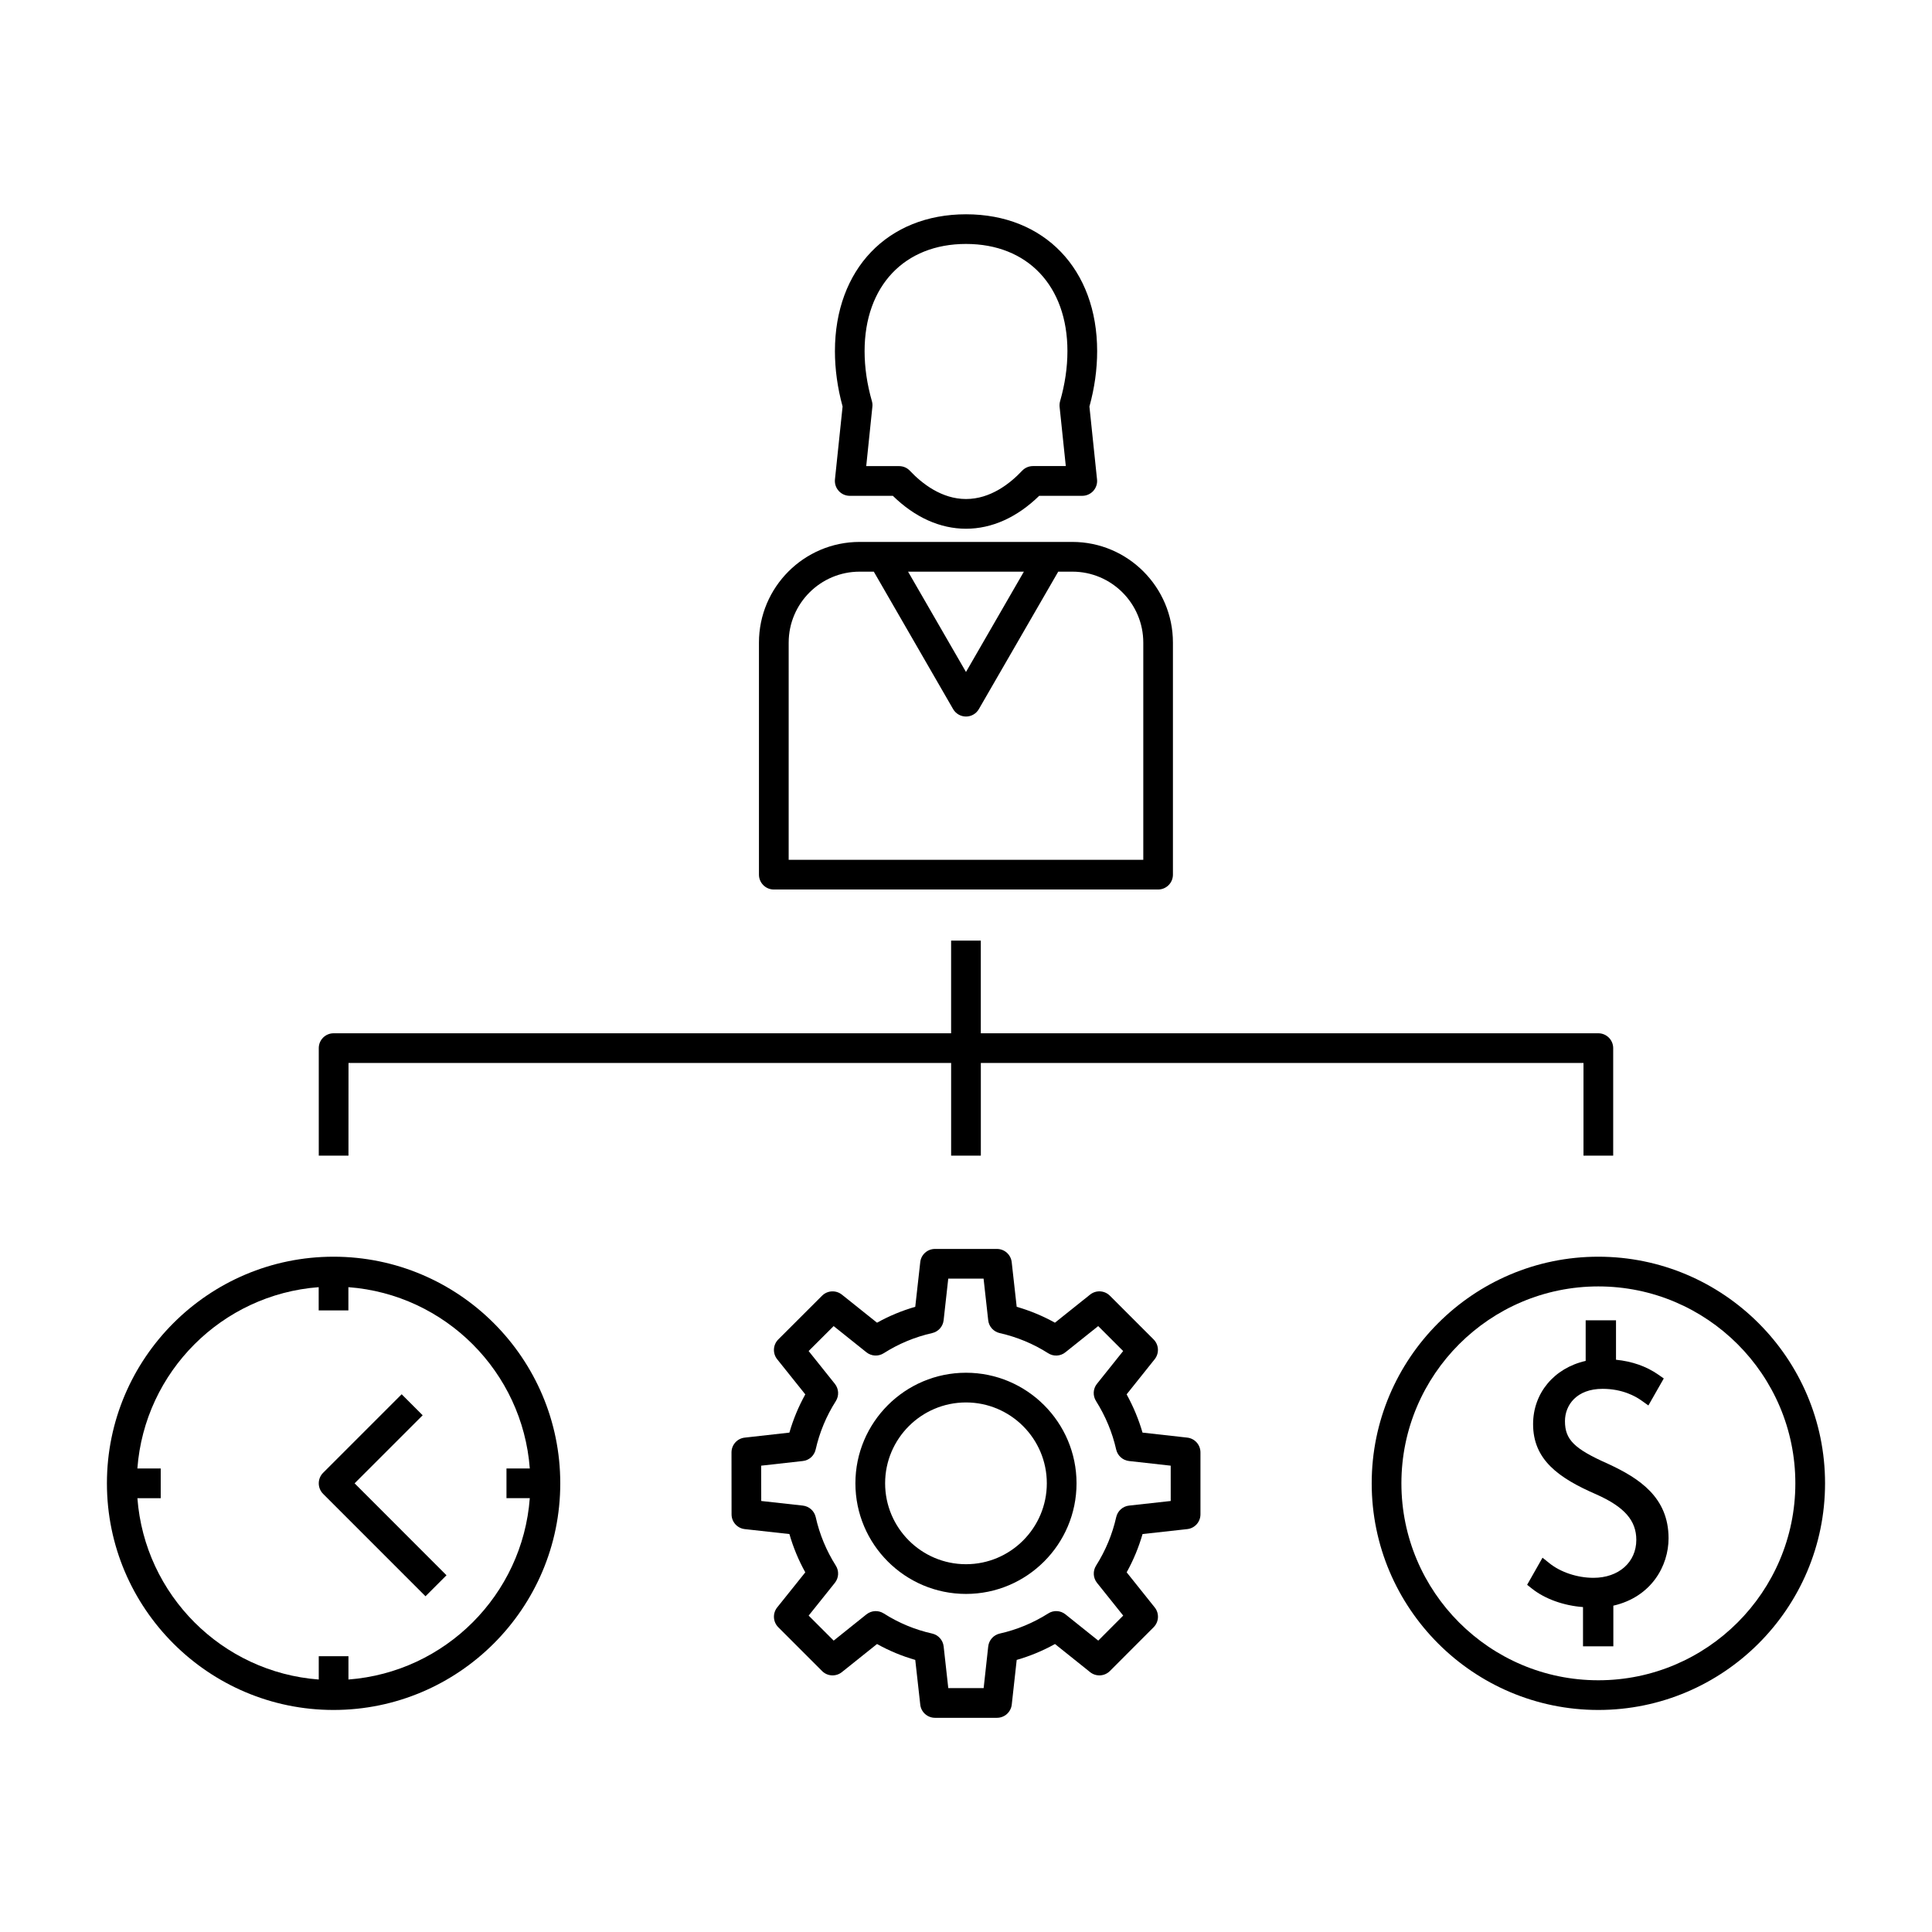
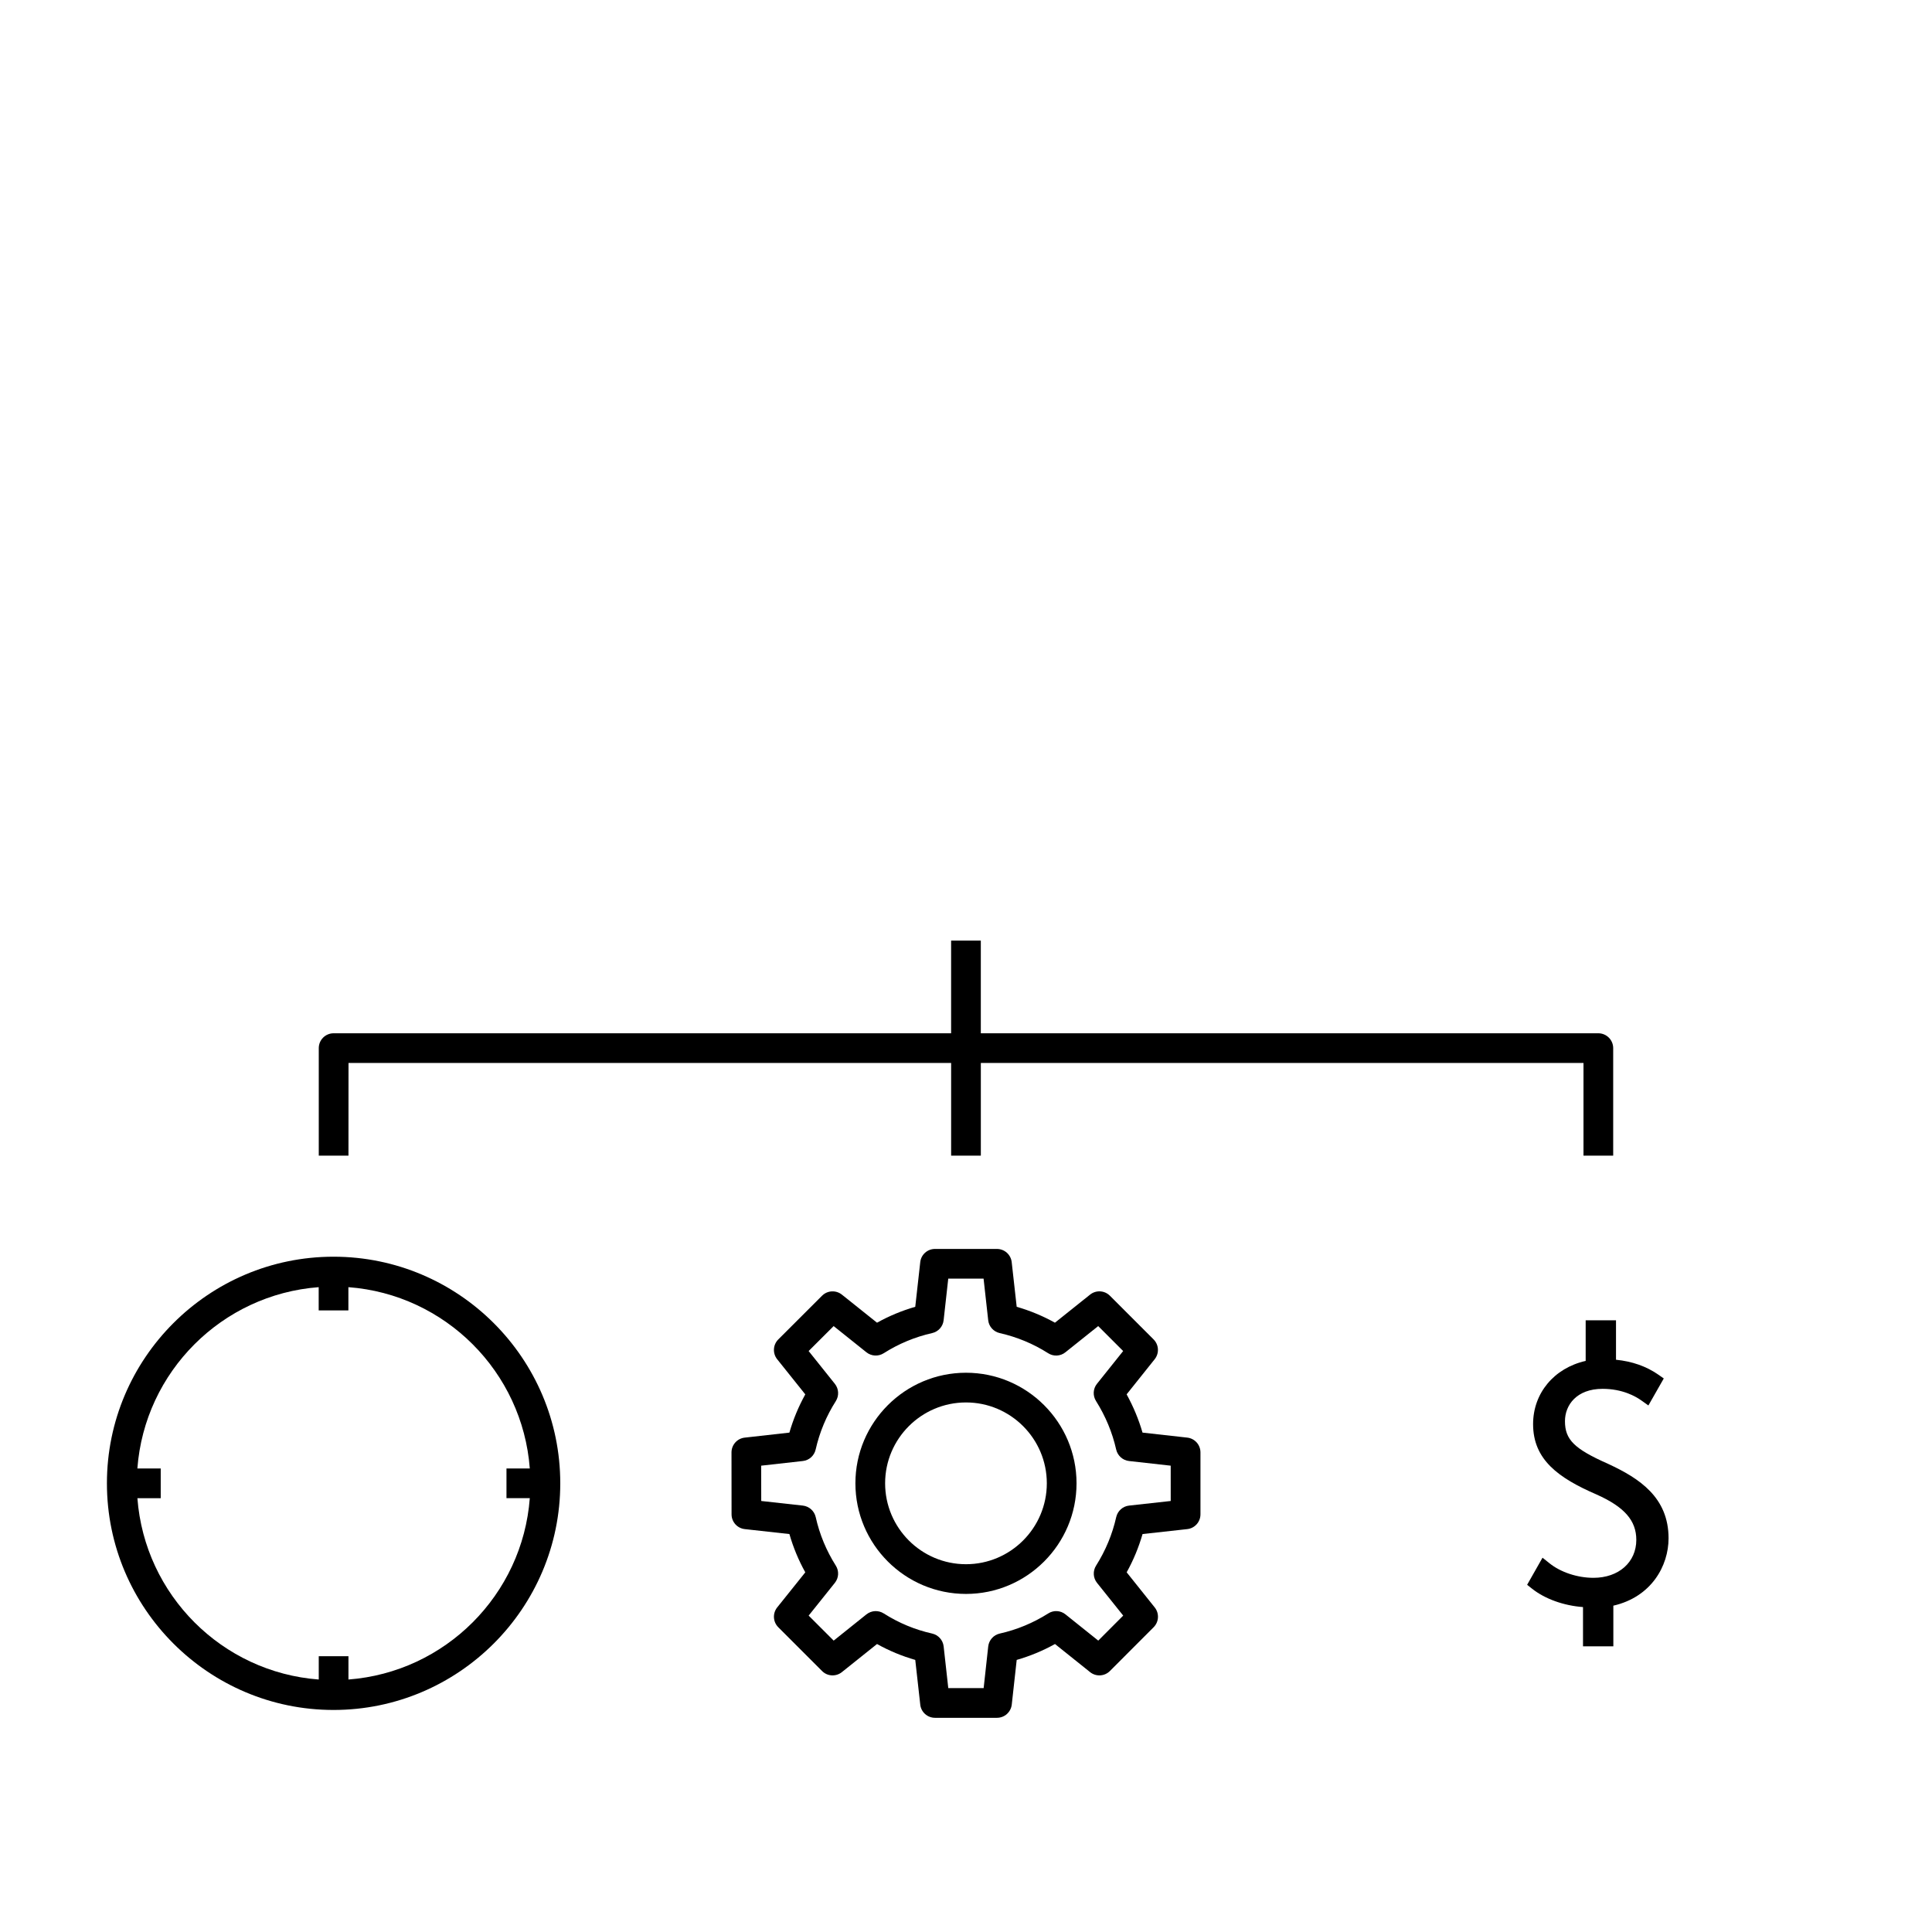
<svg xmlns="http://www.w3.org/2000/svg" fill="#000000" width="800px" height="800px" version="1.1" viewBox="144 144 512 512">
  <g>
    <path d="m400 507.79c-16.16 0-29.309 13.145-29.309 29.301 0 16.168 13.145 29.316 29.309 29.316 16.145 0 29.293-13.145 29.293-29.316-0.004-16.152-13.148-29.301-29.293-29.301zm0 50.742c-11.824 0-21.434-9.621-21.434-21.445 0-11.816 9.613-21.426 21.434-21.426 11.809 0 21.418 9.613 21.418 21.426 0 11.828-9.613 21.445-21.418 21.445z" />
    <path d="m458.62 524.98-11.84-1.324c-1.016-3.512-2.434-6.902-4.211-10.141l7.438-9.312c1.242-1.566 1.125-3.824-0.293-5.242l-11.586-11.586c-1.418-1.418-3.676-1.543-5.242-0.293l-9.32 7.445c-3.211-1.785-6.598-3.195-10.133-4.211l-1.324-11.84c-0.227-1.992-1.906-3.496-3.922-3.496h-16.406c-2 0-3.691 1.504-3.906 3.496l-1.324 11.84c-3.535 1.016-6.918 2.426-10.133 4.211l-9.32-7.445c-1.566-1.242-3.824-1.125-5.242 0.293l-11.609 11.594c-1.418 1.418-1.535 3.676-0.293 5.242l7.453 9.312c-1.785 3.219-3.195 6.613-4.211 10.133l-11.855 1.332c-1.984 0.219-3.488 1.914-3.488 3.914l0.016 16.414c0 2.008 1.504 3.691 3.504 3.914l11.824 1.309c1.016 3.527 2.418 6.926 4.211 10.148l-7.453 9.305c-1.242 1.566-1.125 3.816 0.293 5.242l11.609 11.609c1.402 1.418 3.676 1.543 5.242 0.293l9.32-7.453c3.211 1.793 6.613 3.203 10.133 4.211l1.324 11.848c0.211 1.992 1.906 3.496 3.906 3.496h16.422c2.016 0 3.691-1.504 3.922-3.504l1.309-11.84c3.519-1.008 6.918-2.418 10.148-4.211l9.305 7.453c1.566 1.25 3.824 1.125 5.242-0.293l11.594-11.609c1.418-1.426 1.535-3.676 0.293-5.242l-7.438-9.312c1.801-3.234 3.195-6.637 4.211-10.141l11.84-1.309c2-0.219 3.504-1.906 3.504-3.914v-16.414c0-2.019-1.512-3.703-3.512-3.922zm-4.359 16.797-11.035 1.219c-1.676 0.18-3.047 1.418-3.418 3.055-1.016 4.512-2.793 8.832-5.336 12.855-0.891 1.418-0.805 3.242 0.242 4.559l6.949 8.684-6.613 6.629-8.691-6.957c-1.309-1.047-3.148-1.164-4.566-0.242-3.984 2.519-8.305 4.312-12.84 5.328-1.645 0.371-2.875 1.738-3.062 3.418l-1.211 11.035h-9.375l-1.227-11.043c-0.18-1.668-1.418-3.039-3.047-3.41-4.551-1.016-8.855-2.801-12.824-5.328-1.449-0.914-3.258-0.805-4.582 0.242l-8.691 6.957-6.629-6.629 6.949-8.684c1.047-1.316 1.148-3.148 0.242-4.566-2.504-3.961-4.305-8.289-5.32-12.848-0.371-1.645-1.754-2.867-3.418-3.055l-11.02-1.219-0.016-9.359 11.035-1.234c1.676-0.18 3.031-1.41 3.402-3.047 1.031-4.551 2.824-8.871 5.352-12.84 0.891-1.426 0.789-3.25-0.262-4.566l-6.949-8.691 6.629-6.613 8.691 6.949c1.309 1.039 3.133 1.156 4.582 0.242 3.938-2.504 8.258-4.305 12.824-5.336 1.645-0.371 2.859-1.73 3.047-3.402l1.227-11.035h9.359l1.227 11.035c0.18 1.668 1.418 3.031 3.047 3.402 4.582 1.039 8.902 2.824 12.84 5.336 1.418 0.914 3.258 0.812 4.566-0.242l8.699-6.949 6.613 6.613-6.949 8.691c-1.047 1.316-1.141 3.141-0.242 4.559 2.519 4.008 4.32 8.328 5.336 12.84 0.371 1.637 1.738 2.867 3.402 3.055l11.051 1.234 0.004 9.359z" />
    <path d="m232.39 477.04c-33.117 0-60.055 26.938-60.055 60.055 0 33.117 26.938 60.062 60.055 60.062 33.133 0 60.086-26.945 60.086-60.062 0-33.117-26.953-60.055-60.086-60.055zm3.953 112.05v-6.172h-7.871v6.172c-25.633-1.922-46.121-22.41-48.059-48.051h6.18v-7.871l-6.188-0.004c1.922-25.641 22.418-46.121 48.051-48.051v6.164h7.871v-6.164c25.648 1.922 46.137 22.41 48.074 48.043h-6.18v7.871h6.18c-1.922 25.625-22.414 46.117-48.059 48.062z" />
    <path d="m570.2 531.95c-9.012-3.984-11.469-6.422-11.469-11.328 0-4.258 3.078-8.566 9.965-8.566 5.242 0 8.746 1.969 10.359 3.133l1.785 1.273 4.078-7.156-1.48-1.031c-3.148-2.188-6.918-3.504-11.18-3.93v-10.453h-8.039v10.762c-8.367 1.891-13.934 8.543-13.934 16.758 0 9.414 6.707 14.266 16.793 18.633 7.406 3.305 10.562 6.91 10.562 12.035 0 5.926-4.66 10.059-11.359 10.059-4.242 0-8.715-1.48-11.684-3.883l-1.812-1.449-4.078 7.18 1.324 1.047c3.402 2.699 8.375 4.481 13.484 4.856v10.398h8.039v-10.77c10.102-2.32 14.633-10.562 14.633-17.855 0-10.816-7.684-15.871-15.988-19.711z" />
-     <path d="m567.57 477.04c-33.117 0-60.055 26.938-60.055 60.055 0 33.117 26.938 60.062 60.055 60.062 33.133 0 60.086-26.945 60.086-60.062 0-33.117-26.953-60.055-60.086-60.055zm0 112.25c-28.766 0-52.184-23.418-52.184-52.191 0-28.773 23.418-52.184 52.184-52.184 28.797 0 52.215 23.41 52.215 52.184 0 28.773-23.418 52.191-52.215 52.191z" />
-     <path d="m256.01 519.06-5.566-5.566-20.82 20.82c-0.738 0.738-1.148 1.738-1.148 2.785 0 1.047 0.418 2.047 1.148 2.785l27.137 27.145 5.566-5.566-24.355-24.363z" />
    <path d="m236.36 425.7h159.7v24.555h7.871v-24.555h159.71v24.555h7.871v-28.488c0-2.172-1.77-3.938-3.938-3.938h-163.65v-24.555h-7.871v24.555h-163.64c-2.18 0-3.938 1.762-3.938 3.938v28.488h7.871z" />
-     <path d="m365.27 271.05c-0.109 1.109 0.242 2.211 1 3.047 0.738 0.828 1.801 1.301 2.922 1.301h11.422c5.856 5.723 12.531 8.723 19.391 8.723 6.856 0 13.531-3.008 19.391-8.723h11.422c1.109 0 2.164-0.473 2.922-1.301 0.738-0.828 1.109-1.938 0.984-3.047l-2.016-19.316c1.355-4.902 2.047-9.84 2.047-14.672 0-21.703-13.957-36.273-34.746-36.273-20.789 0-34.746 14.578-34.746 36.273 0 4.777 0.676 9.707 2.031 14.664zm34.734-62.402c16.328 0 26.875 11.148 26.875 28.402 0 4.344-0.66 8.793-1.938 13.242-0.141 0.488-0.18 0.992-0.141 1.496l1.645 15.727h-8.699c-1.094 0-2.125 0.449-2.875 1.234-3.219 3.426-8.414 7.496-14.867 7.496s-11.652-4.078-14.871-7.484c-0.738-0.797-1.785-1.234-2.859-1.234h-8.715l1.629-15.727c0.062-0.496 0.016-1.008-0.125-1.488-1.289-4.496-1.938-8.957-1.938-13.25 0.004-17.266 10.551-28.414 26.879-28.414z" />
-     <path d="m349.07 379.73h101.83c2.18 0 3.938-1.762 3.938-3.938v-61.496c0-14.703-11.965-26.68-26.664-26.68h-56.363c-14.711 0-26.68 11.973-26.68 26.68v61.496c0 2.176 1.773 3.938 3.938 3.938zm66.266-84.23-15.34 26.586-15.344-26.582zm-62.328 18.801c0-10.367 8.438-18.805 18.805-18.805h3.754l21.02 36.426c0.707 1.211 2 1.969 3.418 1.969 1.402 0 2.707-0.754 3.402-1.969l21.035-36.426h3.754c10.359 0 18.789 8.43 18.789 18.805v57.559h-93.977z" />
  </g>
</svg>